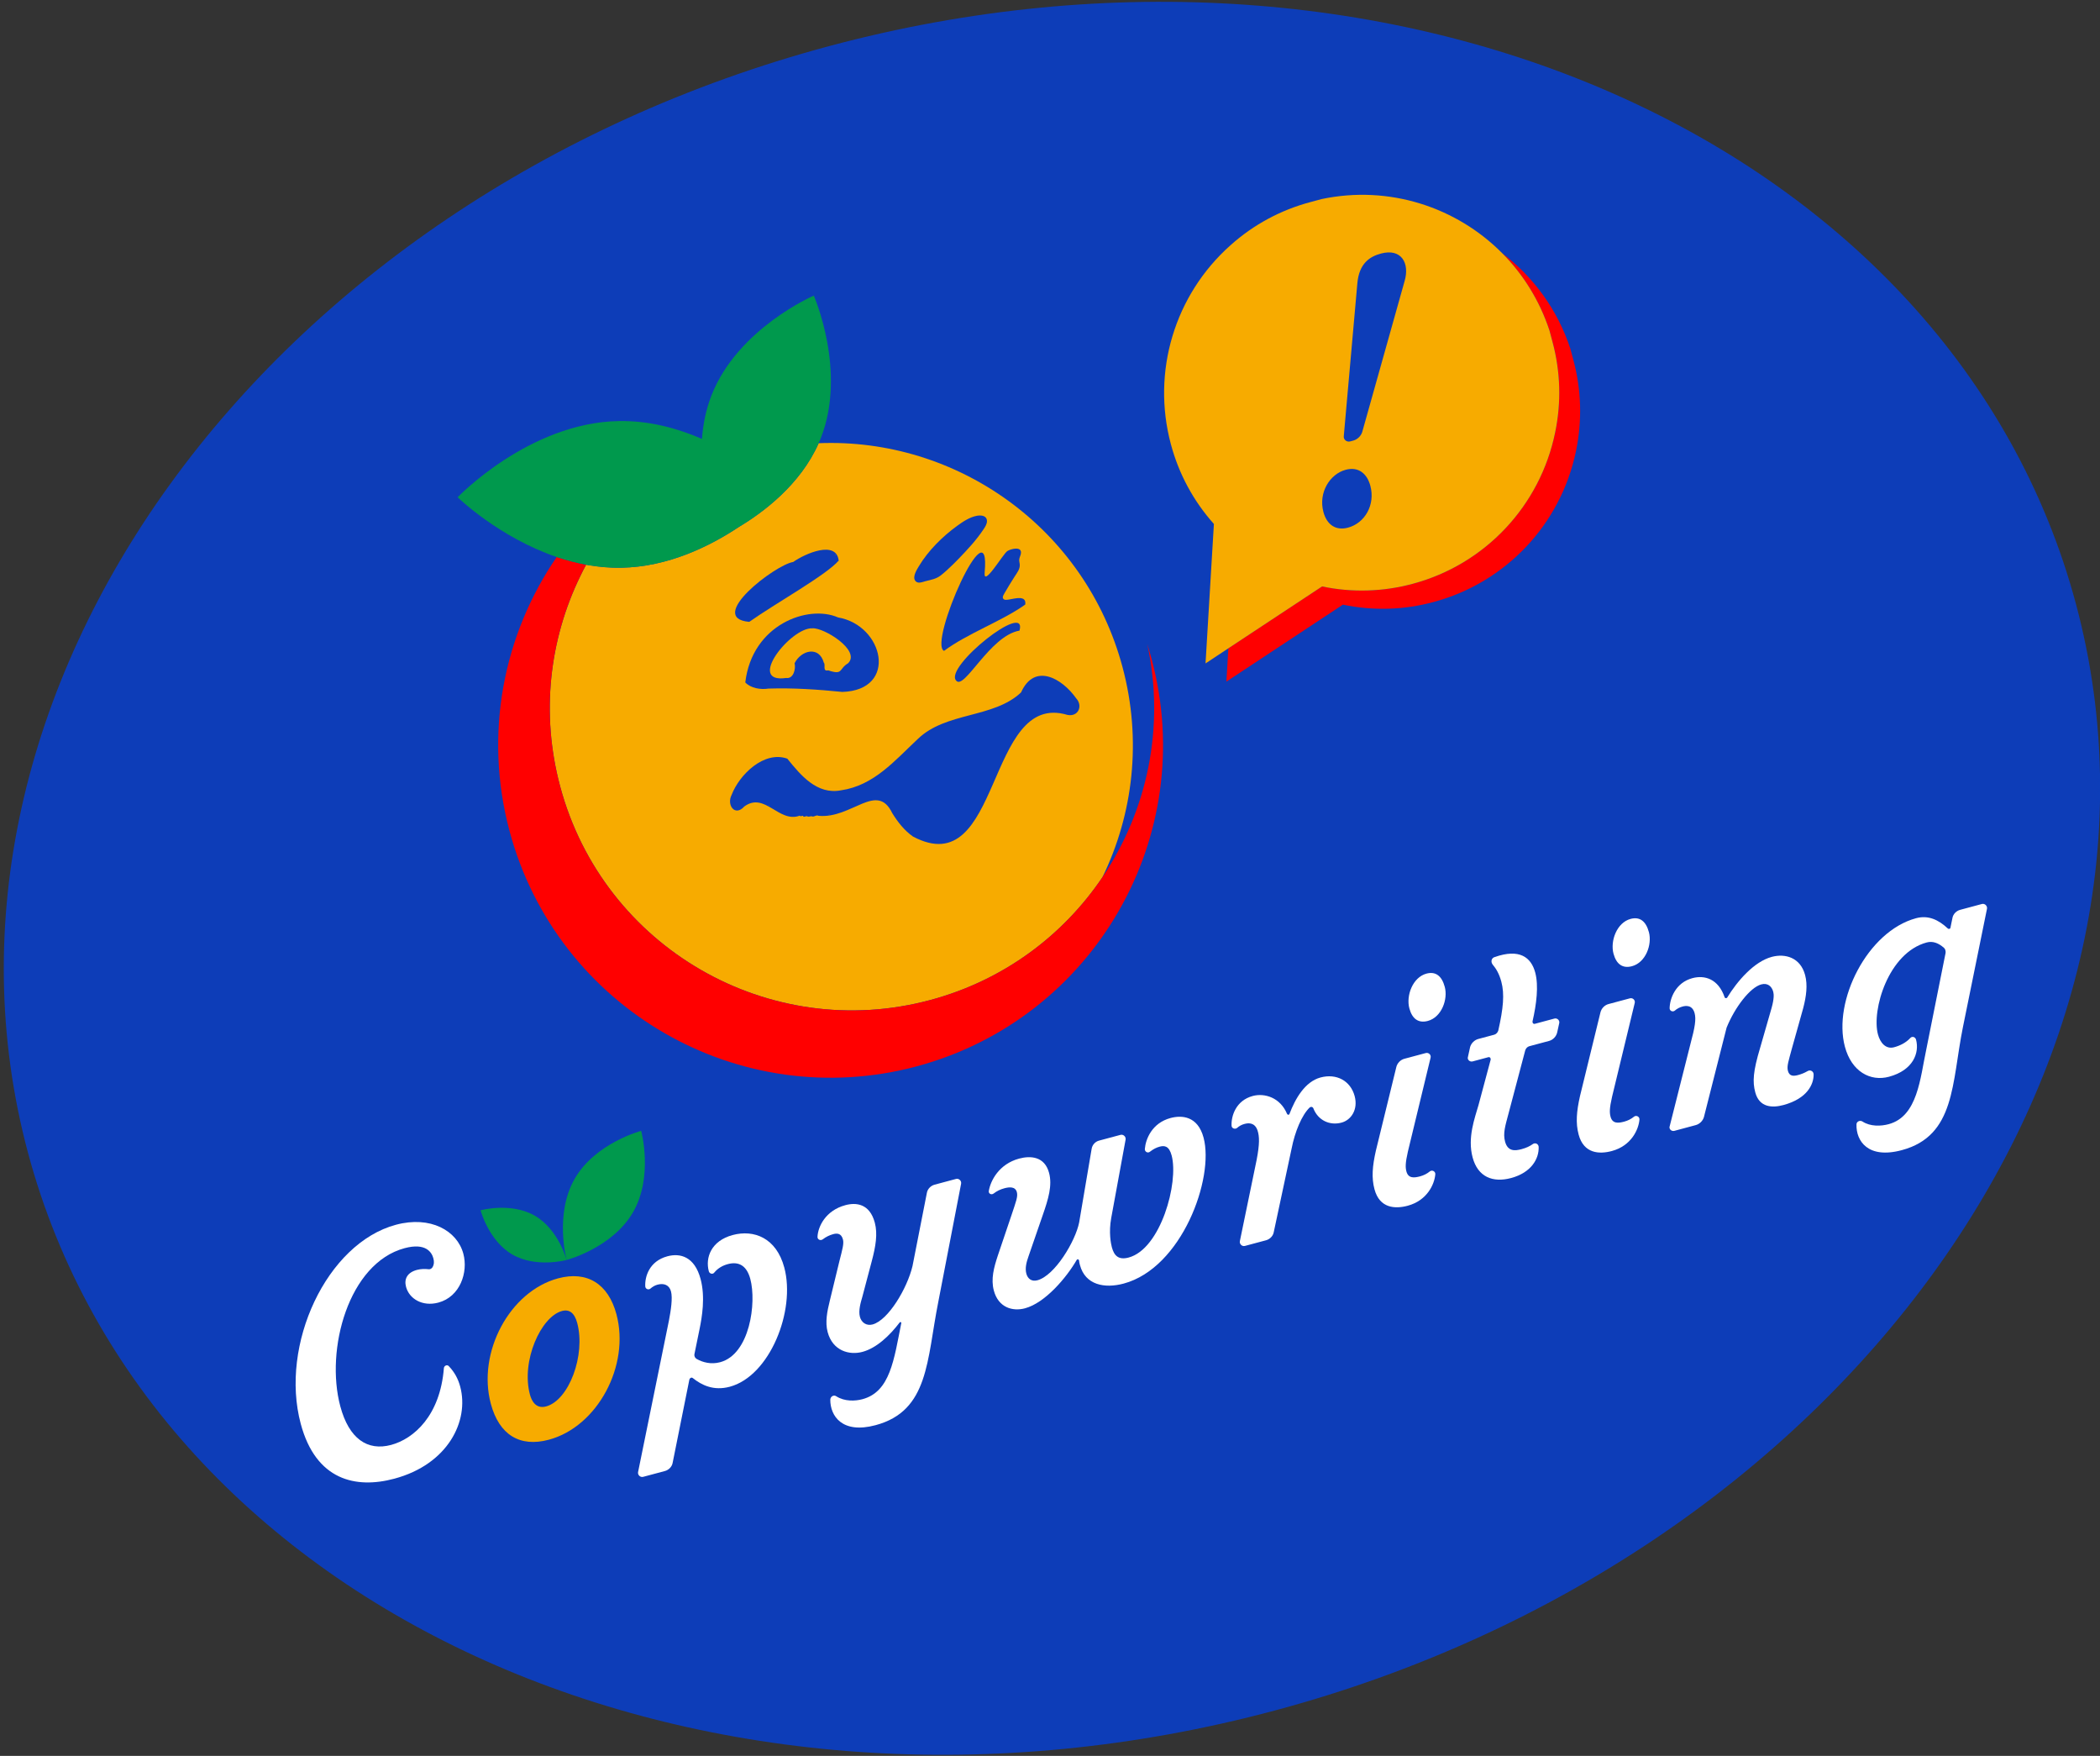
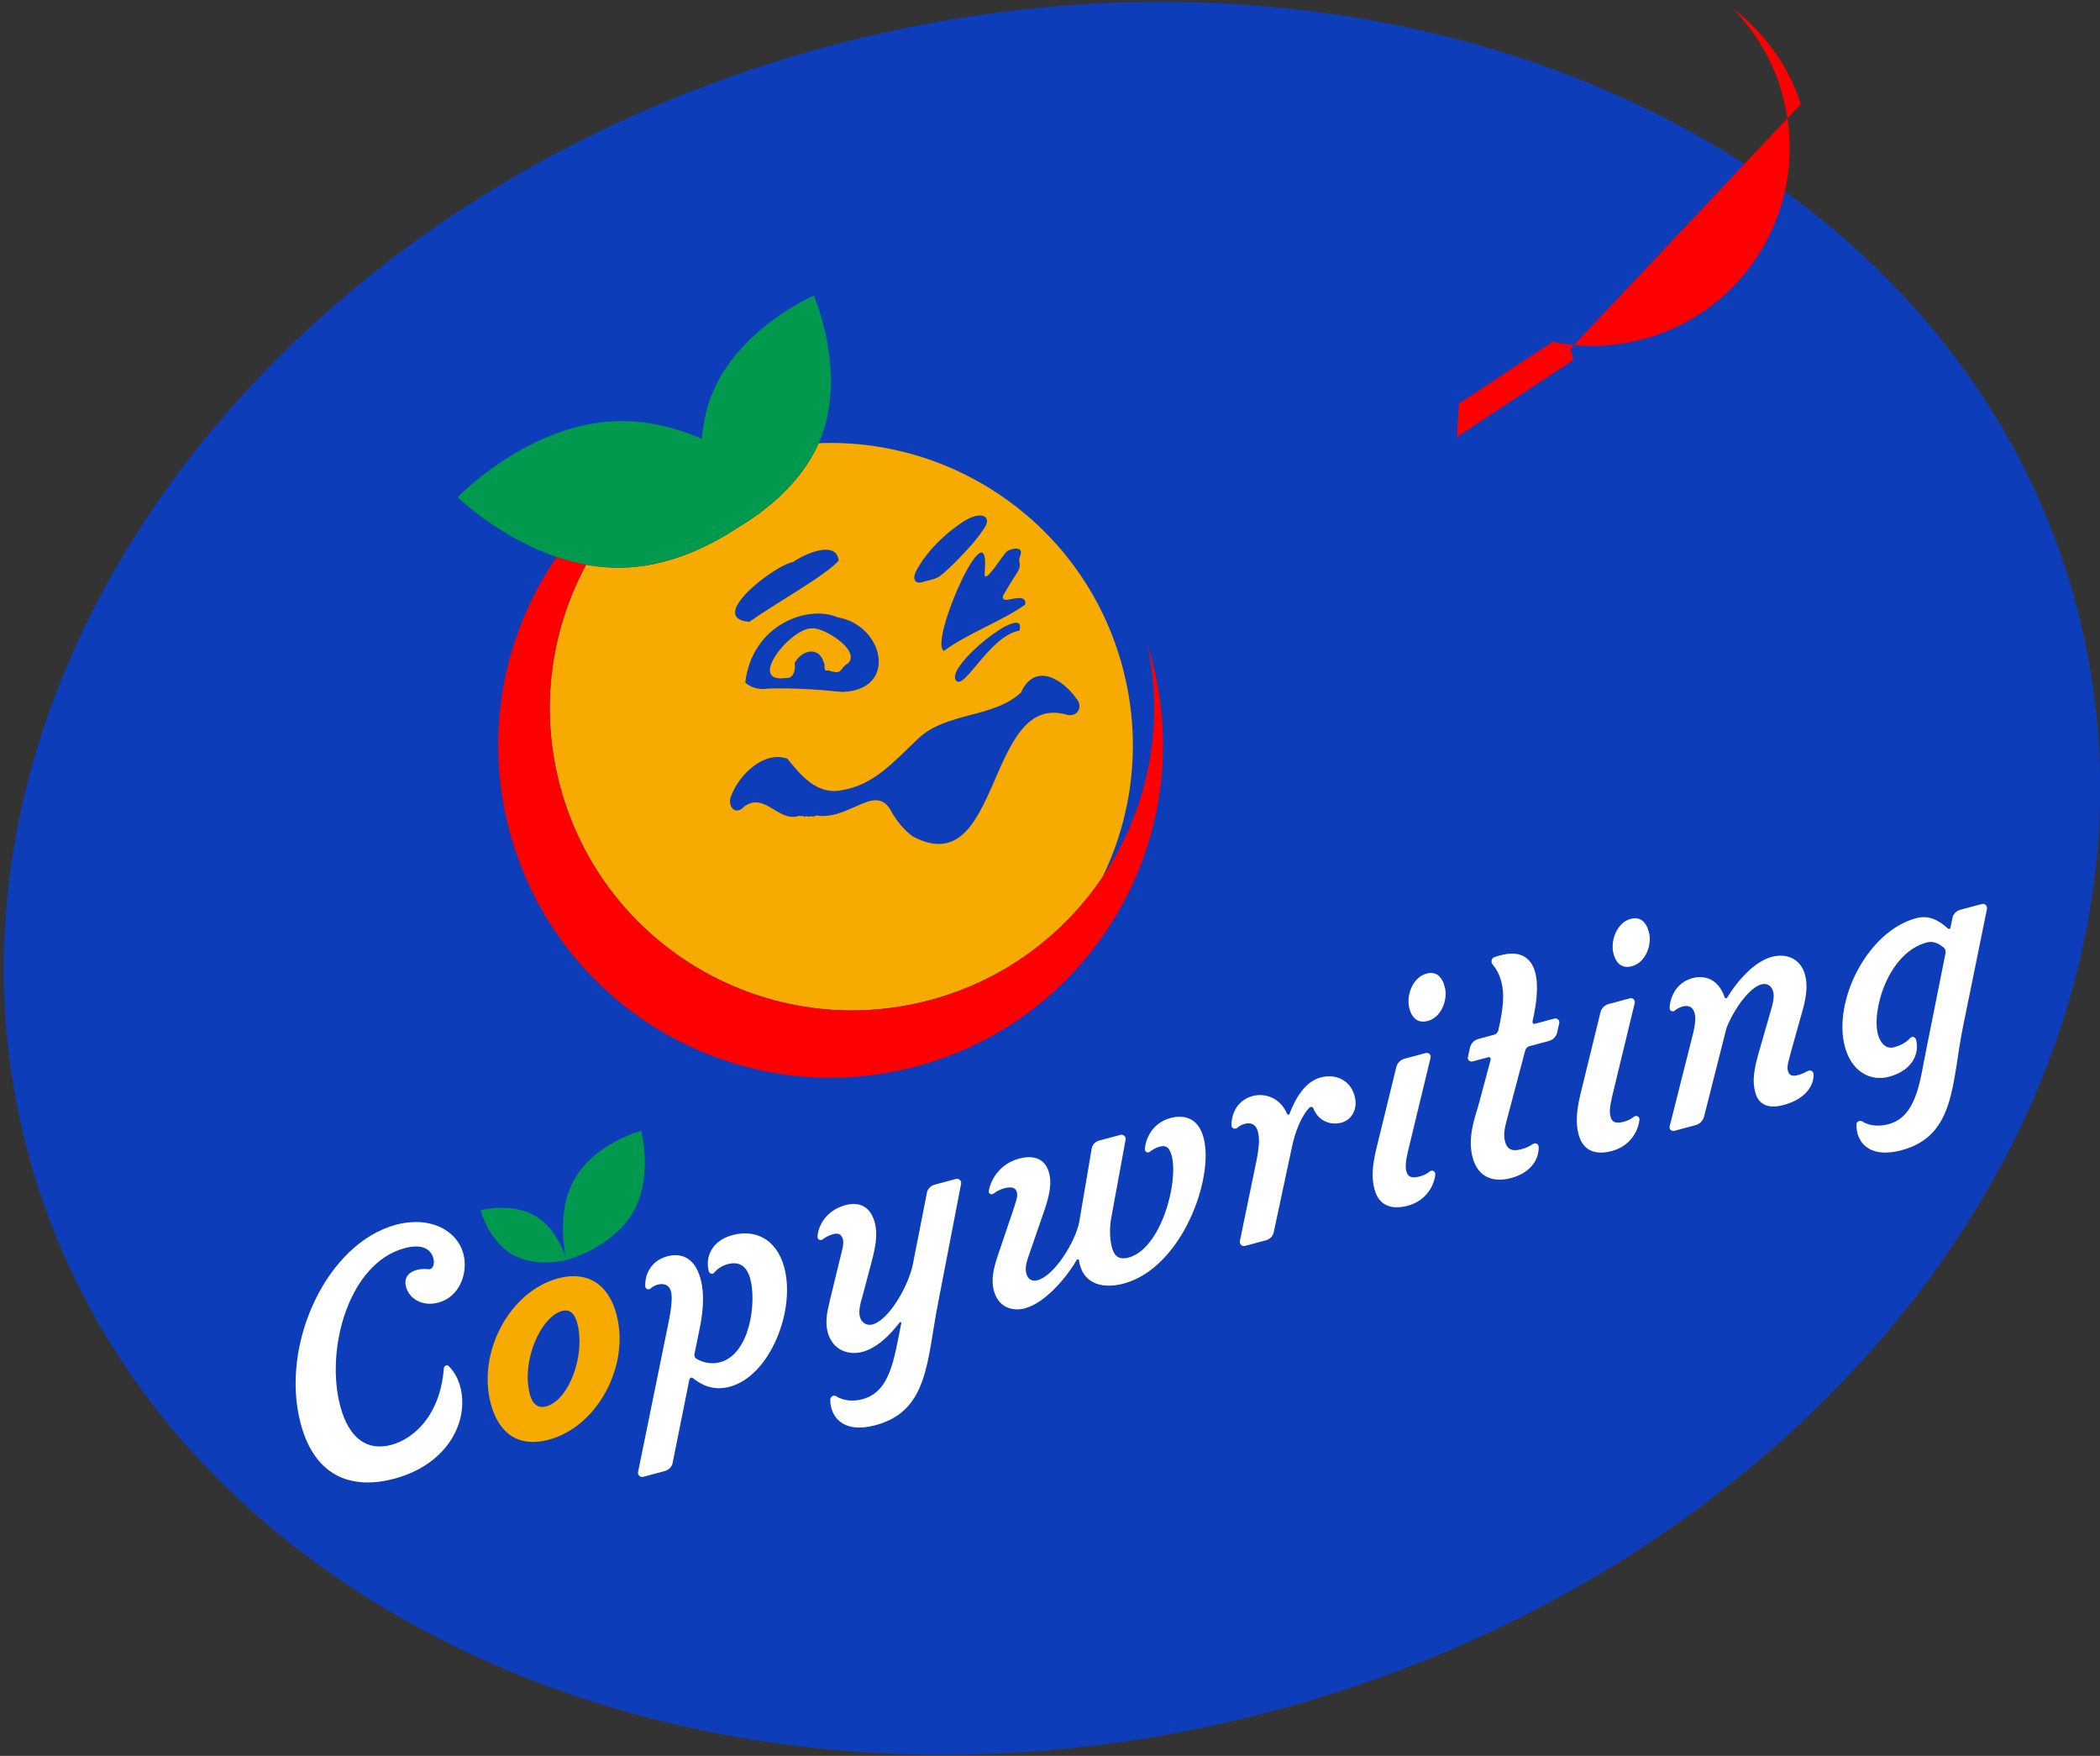
<svg xmlns="http://www.w3.org/2000/svg" clip-rule="evenodd" fill-rule="evenodd" stroke-linejoin="round" stroke-miterlimit="2" viewBox="0 0 256 214">
  <rect x="0" y="0" width="256" height="214" fill="#333333" stroke="none" />
  <clipPath id="a">
    <path clip-rule="evenodd" d="m0 0h256v214h-256z" />
  </clipPath>
  <path d="m0 0h256v214h-256z" fill="none" />
  <g clip-path="url(#a)">
    <path d="m3.412 140.493c-15.008-56.014 28.712-116.396 97.652-134.87 68.94-18.472 136.994 11.962 152.002 67.976 15.01 56.014-28.71 116.396-97.65 134.87-68.94 18.472-136.994-11.962-152.004-67.976z" fill="#0d3db8" />
    <g fill-rule="nonzero">
      <path d="m49.499 156.842c-.262-.974.158-1.756 1.328-2.07.468-.124.966-.134 1.398-.082.178.036.4-.064.516-.264.17-.294.204-.638.088-1.068-.188-.702-.894-1.934-3.508-1.234-6.824 1.828-9.696 12.34-7.834 19.282 1.056 3.94 3.304 5.47 6.19 4.696 2.77-.742 5.984-3.568 6.436-9.376.044-.304.424-.448.614-.206.698.734 1.122 1.538 1.374 2.476 1.118 4.174-1.478 9.468-8.03 11.222-4.72 1.266-9.568.182-11.408-6.684-2.592-9.672 3.176-22.006 11.602-24.264 4.212-1.128 7.466.718 8.218 3.528.608 2.262-.39 5.246-3.042 5.958-1.952.522-3.556-.47-3.942-1.914" fill="#fff" />
      <path d="m68.034 155.801c-5.896 1.58-9.882 9.01-8.2 15.288 1.012 3.776 3.524 5.332 7.074 4.38 5.916-1.584 9.92-9.02 8.238-15.298-.998-3.722-3.59-5.314-7.112-4.37m-1.462 15.61c-1.286.346-1.784-.75-1.968-1.434-1.104-4.122 1.35-9.512 3.91-10.198.904-.242 1.526.25 1.852 1.464 1.046 3.91-1.01 9.422-3.794 10.168" fill="#f7ab00" />
      <g fill="#fff">
        <path d="m82 178.277c-.08.482-.476.88-.942 1.006l-2.654.71c-.35.094-.69-.232-.618-.588l3.756-18.438c.244-1.278.474-2.762.254-3.58-.21-.78-.86-1.024-1.64-.816-.312.084-.604.246-.874.486-.242.19-.616.04-.622-.292-.058-1.156.478-3.056 2.7-3.652 1.562-.418 3.312.034 4.044 2.764.596 2.224.166 4.68-.122 6.094l-.634 3.098c-.026.214.076.438.274.552.742.428 1.774.696 2.866.402 3.628-.972 4.454-7.254 3.68-10.142-.418-1.56-1.34-2.19-2.744-1.814-.624.168-1.206.49-1.648 1.028-.182.256-.584.156-.668-.156-.45-1.678.298-3.718 2.912-4.418 2.576-.69 5.316.332 6.288 3.96 1.41 5.264-1.766 13.224-6.642 14.53-1.99.534-3.442-.206-4.504-1.052-.16-.124-.344-.032-.42.154z" />
        <path d="m116.545 143.685c.352-.094.69.234.618.588l-2.784 14.416c-1.41 7.068-1.13 13.264-7.644 15.008-4.096 1.098-5.534-1.15-5.518-3.12.024-.382.42-.614.728-.404 1.01.65 2.292.598 3.19.358 3.394-.908 3.846-4.836 4.74-9.296.018-.09-.12-.136-.186-.076-1.236 1.628-2.838 3.144-4.554 3.604-1.6.428-3.626-.116-4.242-2.418-.324-1.208-.054-2.536.268-3.834l1.172-4.83c.368-1.436.562-2.116.426-2.622-.208-.782-.746-.762-1.176-.648-.43.116-.876.318-1.292.64-.28.2-.666.01-.632-.332.058-1.186.946-3.18 3.402-3.838 1.288-.346 2.954-.208 3.582 2.134.366 1.364.108 2.898-.372 4.698l-1.142 4.318c-.194.68-.51 1.686-.3 2.466.188.7.802 1.122 1.544.924 1.91-.514 4.216-4.392 4.866-7.116l1.75-8.914c.08-.482.474-.88.942-1.006z" />
        <path d="m127.102 148.131-1.718 4.976c-.262.738-.446 1.458-.268 2.12.166.624.644.998 1.346.81 2.144-.574 4.65-4.8 5.092-7.05l1.524-8.98c.08-.48.436-.87.904-.994l2.614-.7c.35-.094.69.234.618.588l-1.75 9.54c-.324 1.76-.036 3.146.078 3.574.272 1.014.802 1.584 2.05 1.248 3.9-1.044 6.124-9.124 5.236-12.44-.314-1.17-.872-1.23-1.458-1.072-.39.104-.76.286-1.174.608-.27.238-.666.01-.634-.332.098-1.196.868-3.16 3.13-3.766 1.366-.366 3.318-.26 4.028 2.39 1.328 4.954-2.642 15.884-9.742 17.788-2.34.626-4.678.166-5.326-2.252-.042-.156-.104-.39-.118-.596-.032-.118-.21-.152-.266-.054-1.256 2.176-3.86 5.258-6.318 5.916-1.52.406-3.242-.094-3.796-2.16-.378-1.406.002-2.802.486-4.27l1.68-4.966c.532-1.604.786-2.218.64-2.762-.19-.704-.922-.632-1.508-.476-.506.136-.916.33-1.332.65-.28.202-.626 0-.582-.302.204-1.268 1.246-3.304 3.704-3.962 1.366-.366 3.1-.288 3.644 1.74.408 1.522-.074 3.156-.784 5.186" />
        <path d="m155.28 150.156c-.08.48-.474.878-.942 1.004l-2.576.69c-.35.094-.69-.234-.616-.586l2.038-9.87c.386-1.986.352-2.896.114-3.626-.35-.994-1.122-.912-1.59-.786-.352.092-.642.256-.912.496-.242.188-.656.048-.662-.284-.058-1.154.516-3.066 2.584-3.62 1.444-.386 3.354.19 4.18 2.184.082.146.248.142.296.004.684-1.814 1.872-3.93 3.784-4.442 1.95-.522 3.66.4 4.162 2.272.438 1.638-.43 2.916-1.602 3.23-1.442.386-2.874-.276-3.438-1.754-.09-.186-.308-.212-.442-.092-.964.928-1.802 2.95-2.208 5.024z" />
        <path d="m173.81 128.341c.352-.094.69.234.578.598l-2.756 11.4c-.328 1.426-.31 1.964-.184 2.432.23.858.924.798 1.664.6.43-.116.838-.31 1.214-.62.282-.2.678.03.644.372-.098 1.198-.984 3.19-3.364 3.828-1.522.408-3.424.332-4.05-2.008-.376-1.404-.254-2.816.166-4.686l2.494-10.2c.118-.492.512-.89.98-1.016zm.248-3.912c-1.132.302-1.904-.242-2.25-1.53-.418-1.56.408-3.788 2.084-4.238 1.132-.302 1.876.294 2.232 1.618.408 1.522-.388 3.7-2.066 4.15" />
        <path d="m179.519 129.362c-.352.094-.69-.232-.568-.558l.264-1.2c.13-.452.524-.852.992-.976l1.95-.522c.234-.064.426-.282.492-.508.61-2.714.778-4.432.37-5.954-.262-.974-.634-1.586-1.064-2.098-.26-.348-.132-.8.258-.904 3.02-1.06 4.438.022 4.94 1.894.428 1.6.154 3.848-.33 5.942-.038.178.094.352.288.3l2.38-.638c.35-.094.69.234.578.598l-.246 1.11c-.118.492-.514.89-.982 1.016l-2.418.648c-.234.062-.426.282-.492.51l-2.034 7.692c-.396 1.486-.694 2.402-.424 3.416.324 1.21 1.186 1.148 2.004.928.586-.158.994-.35 1.382-.622.28-.2.654-.05.71.312.064 1.488-.906 3.17-3.364 3.828-2.224.596-4.048-.128-4.686-2.508-.648-2.418.264-4.794.716-6.378l1.484-5.54c.036-.178-.094-.352-.29-.3z" />
        <path d="m198.696 121.673c.352-.094.69.234.578.598l-2.756 11.4c-.328 1.424-.31 1.962-.184 2.432.23.858.924.798 1.664.598.43-.114.838-.308 1.214-.618.282-.2.678.028.644.372-.098 1.196-.984 3.19-3.364 3.828-1.522.408-3.424.332-4.05-2.008-.376-1.406-.254-2.818.166-4.686l2.494-10.2c.118-.492.512-.89.98-1.016zm.248-3.914c-1.132.304-1.904-.24-2.25-1.528-.418-1.56.408-3.788 2.084-4.238 1.132-.302 1.876.292 2.232 1.618.408 1.52-.388 3.7-2.066 4.148" />
        <path d="m214.569 127.705 1.406-4.892c.296-1.082.276-1.62.192-1.934-.176-.662-.674-1.114-1.454-.904-1.366.364-3.226 2.786-4.232 5.272l-2.764 10.9c-.13.452-.524.85-.994.976l-2.612.702c-.352.092-.69-.234-.568-.56l2.534-10.044c.544-2.026.704-2.99.506-3.73-.272-1.016-1.044-.934-1.472-.818-.352.094-.682.266-.952.506-.242.19-.618.038-.624-.294.02-1.176.712-3.118 2.78-3.672 1.482-.396 3.156.076 3.928 2.336.032.116.208.152.304.042 1.222-1.998 3.258-4.384 5.442-4.97 1.638-.438 3.488.07 4.062 2.214.324 1.21.152 2.594-.244 4.08l-1.368 4.882c-.396 1.486-.64 2.136-.482 2.722.178.662.676.654 1.222.508.39-.104.77-.248 1.168-.48.358-.222.764.046.742.428.01 1.126-.726 2.912-3.69 3.706-1.326.356-2.922.324-3.424-1.55-.346-1.286-.268-2.56.594-5.426" />
        <path d="m228.932 126.072c.272 1.014.952 1.834 1.966 1.564.74-.198 1.44-.554 1.96-1.11.22-.268.624-.168.718.184.428 1.598-.338 3.728-3.304 4.522-2.262.606-4.554-.618-5.37-3.662-1.494-5.578 2.75-14.074 8.68-15.662 1.482-.398 2.726.19 3.84 1.228.12.136.354.072.352-.094l.236-1.15c.078-.482.474-.88.942-1.004l2.652-.712c.352-.094.69.234.618.588l-2.94 14.458c-1.366 6.764-.896 13.2-7.448 14.956-4.136 1.108-5.574-1.14-5.52-3.12-.014-.372.432-.574.74-.364.96.62 2.242.57 3.178.318 3.55-.95 3.844-5.628 4.588-9.09l2.358-11.794c.026-.216-.046-.488-.206-.614-.656-.576-1.356-.85-2.096-.65-4.682 1.254-6.738 8.244-5.944 11.208" />
      </g>
      <path d="m69.075 153.563s5.584-1.472 8.094-5.82c2.51-4.346.992-9.918.992-9.918s-5.584 1.474-8.094 5.82c-2.508 4.346-.992 9.918-.992 9.918" fill="#00994d" />
      <path d="m58.583 147.505s.982 3.724 3.88 5.396c2.896 1.672 6.612.662 6.612.662s-.982-3.724-3.88-5.396c-2.896-1.672-6.612-.662-6.612-.662" fill="#00994d" />
      <path d="m136.838 81.292c2.388 8.912 1.3 17.926-2.438 25.608-.006.012-.014.022-.014.022-4.796 7.102-12.064 12.57-20.992 14.962-19.642 5.264-39.842-6.39-45.108-26.042-2.386-8.902-1.298-17.918 2.448-25.612.224-.478.47-.944.718-1.408.078.014.156.032.236.048 1.314.222 2.676.35 4.072.32 5.686-.102 10.766-2.606 14.338-4.984 2.866-1.716 7.452-5.09 9.7-10.19 16.83-.682 32.496 10.32 37.04 27.276" fill="#f7ab00" />
      <path d="m85.572 53.489c-.01-.006-.022-.012-.03-.01.006-.012.022-.016.032-.018.002.008-.004.02-.002.028" fill="#f00" />
      <path d="m140.389 80.331c5.792 21.62-7.03 43.84-28.64 49.632-21.612 5.79-43.836-7.042-49.628-28.66-3.19-11.902-.732-23.988 5.744-33.416 1.142.38 2.346.708 3.586.934-.248.466-.494.93-.718 1.41-3.746 7.692-4.834 16.708-2.448 25.61 5.266 19.652 25.466 31.308 45.108 26.044 8.93-2.392 16.198-7.862 20.994-14.962 0 0 .006-.01.012-.022 5.436-8.072 7.668-18.258 5.458-28.416.182.61.368 1.23.532 1.846" fill="#f00" />
      <g fill="#0d3db8">
        <path d="m102.125 75.24c.014.004.028.008.04.012-.012-.006-.024-.01-.04-.012" />
        <path d="m102.166 75.252c-3.652-1.608-10.48.854-11.312 7.922.674.71 1.87.9 2.828.748 3.026-.096 6.002.108 9.004.408 6.852-.224 5.056-8.122-.52-9.078m-6.326 7.376c-4.938.722.586-6.204 3.2-6.05 1.39-.112 5.924 2.692 4.348 4.258-1.16.68-.57 1.492-2.424.864-.74.178-.282-.716-.536-.93-.564-2.074-2.754-1.55-3.564.062.168.686-.136 1.934-1.024 1.796" />
        <path d="m115.082 79.327c-1.964-.932 5.746-18.222 4.952-9.556-.182 1.888 2.232-2.258 2.764-2.606.442-.288 1.844-.632 1.648.338-.048.238-.18.454-.198.696-.012.188.044.374.064.56.06.602-.33 1.046-.63 1.52-.412.652-.82 1.304-1.204 1.972-.084.148-.282.442-.22.63.106.328.54.216.804.176.658-.102 2.096-.548 1.92.624-2.856 2.036-7.028 3.506-9.9 5.646" />
        <path d="m102.24 68.32c-1.458 1.738-7.778 5.254-10.9 7.47-5.328-.46 3.154-6.956 5.354-7.298 1.46-1.03 5.256-2.686 5.546-.172m-.38-.736c-.028.004-.076-.01-.062.032.038.004.07.026.062-.032" />
        <path d="m120.288 63.296c.016.052.026.112.028.176.016.364-.192.694-.392.996-.91 1.376-1.964 2.492-3.104 3.676-.212.218-.424.432-.642.644-.484.47-.984.948-1.52 1.36-.544.42-1.186.518-1.84.686-.416.104-.98.384-1.278-.106-.298-.492.242-1.328.482-1.73 1.144-1.904 2.868-3.606 4.656-4.906.708-.514 1.524-1.064 2.402-1.228.442-.082 1.068-.054 1.208.432" />
        <path d="m116.556 82.944c-1.49-1.646 8.752-9.8 7.726-6.086-3.618.608-6.752 7.35-7.726 6.086" />
        <path d="m125.138 83.884c.048.004.03.02.024.05-.038 0-.026-.022-.024-.05" />
        <path d="m92.325 75.207c-.03.022-.032 0-.04-.026.024-.006.036 0 .04.026" />
        <path d="m102.234 68.318c-.01.036.02.12-.038.09.008-.028.046-.068.038-.09" />
        <path d="m105.497 95.334c.006.006.01.008.016.004-.004-.002-.01-.002-.016-.004" />
        <path d="m131.194 85.114c-1.732-2.448-5.086-4.374-6.722-.724-3.35 3.172-9.158 2.348-12.598 5.686-2.794 2.616-5.348 5.666-9.346 6.244-2.934.57-4.92-1.836-6.55-3.856-2.826-1-5.838 1.926-6.792 4.42-.63 1.222.4 2.686 1.55 1.406 2.51-1.832 4.208 2.068 6.758 1.118.12.174.276-.032.424.03-.044.26.356-.042.49.054.232.118.404-.076.62.018.232.064.486-.224.752-.082 4.028.392 7.122-4.206 8.986-.332.674 1.09 1.478 2.124 2.528 2.858 10.862 5.754 8.852-17.816 18.832-14.824 1.292.266 1.928-1.07 1.068-2.016m-37.44 13.064c-.036-.03-.048-.04-.008-.066.036.006.02.034.008.066m7.288 1.144c.004-.052.018-.046.07-.04-.028.034-.03.054-.07.04" />
      </g>
      <path d="m100.06 53.397c-.084.208-.166.416-.262.618-2.248 5.1-6.834 8.474-9.7 10.19-3.572 2.378-8.652 4.882-14.338 4.984-1.396.032-2.758-.096-4.072-.32-.08-.016-.158-.032-.236-.048-1.24-.226-2.444-.554-3.586-.934-7.074-2.406-12.078-7.282-12.078-7.282s8.71-9.098 19.652-9.288c3.68-.066 7.128.876 10.102 2.162.008-.002.02.002.03.01-.002-.008.004-.02.002-.028.128-1.744.48-3.548 1.172-5.304 3.206-8.144 12.46-12.128 12.46-12.128s4.06 9.224.854 17.368" fill="#00994d" />
-       <path d="m191.435 42.505.366 1.37c.978 3.612 1.084 7.402.326 11.062-1.832 8.936-8.552 16.07-17.36 18.43-3.61.986-7.4 1.092-11.062.326l-14.2 9.38.24-4.06 11.424-7.54c3.652.768 7.45.652 11.054-.322 8.816-2.362 15.524-9.504 17.358-18.44.764-3.662.65-7.45-.324-11.052l-.366-1.37c-1.206-3.664-3.214-6.86-5.772-9.436 3.778 2.862 6.742 6.854 8.316 11.652" fill="#f00" />
-       <path d="m188.89 40.289.366 1.37c.976 3.604 1.09 7.392.324 11.052-1.832 8.938-8.542 16.078-17.358 18.44-3.604.974-7.4 1.092-11.052.322l-11.424 7.54-2.786 1.844 1.02-16.998c-2.494-2.788-4.29-6.126-5.248-9.734-2.362-8.816.458-18.194 7.29-24.252 2.78-2.492 6.126-4.29 9.734-5.246l1.37-.368c8.214-1.726 16.42.98 21.994 6.594 2.556 2.576 4.566 5.772 5.77 9.436" fill="#f7ab00" />
+       <path d="m191.435 42.505.366 1.37l-14.2 9.38.24-4.06 11.424-7.54c3.652.768 7.45.652 11.054-.322 8.816-2.362 15.524-9.504 17.358-18.44.764-3.662.65-7.45-.324-11.052l-.366-1.37c-1.206-3.664-3.214-6.86-5.772-9.436 3.778 2.862 6.742 6.854 8.316 11.652" fill="#f00" />
      <path d="m164.326 64.308c-1.502.402-2.582-.366-2.996-1.912-.632-2.358.786-4.624 2.716-5.14 1.544-.414 2.604.45 3.006 1.952.622 2.318-.666 4.548-2.726 5.1m.266-10.51c-.43.114-.846-.234-.776-.666l1.648-18.562c.206-2.492 1.55-3.312 2.88-3.668 2.488-.668 3.532 1.168 2.88 3.366l-5.154 18.352c-.144.498-.578.936-1.092 1.074z" fill="#0d3db8" />
    </g>
  </g>
</svg>